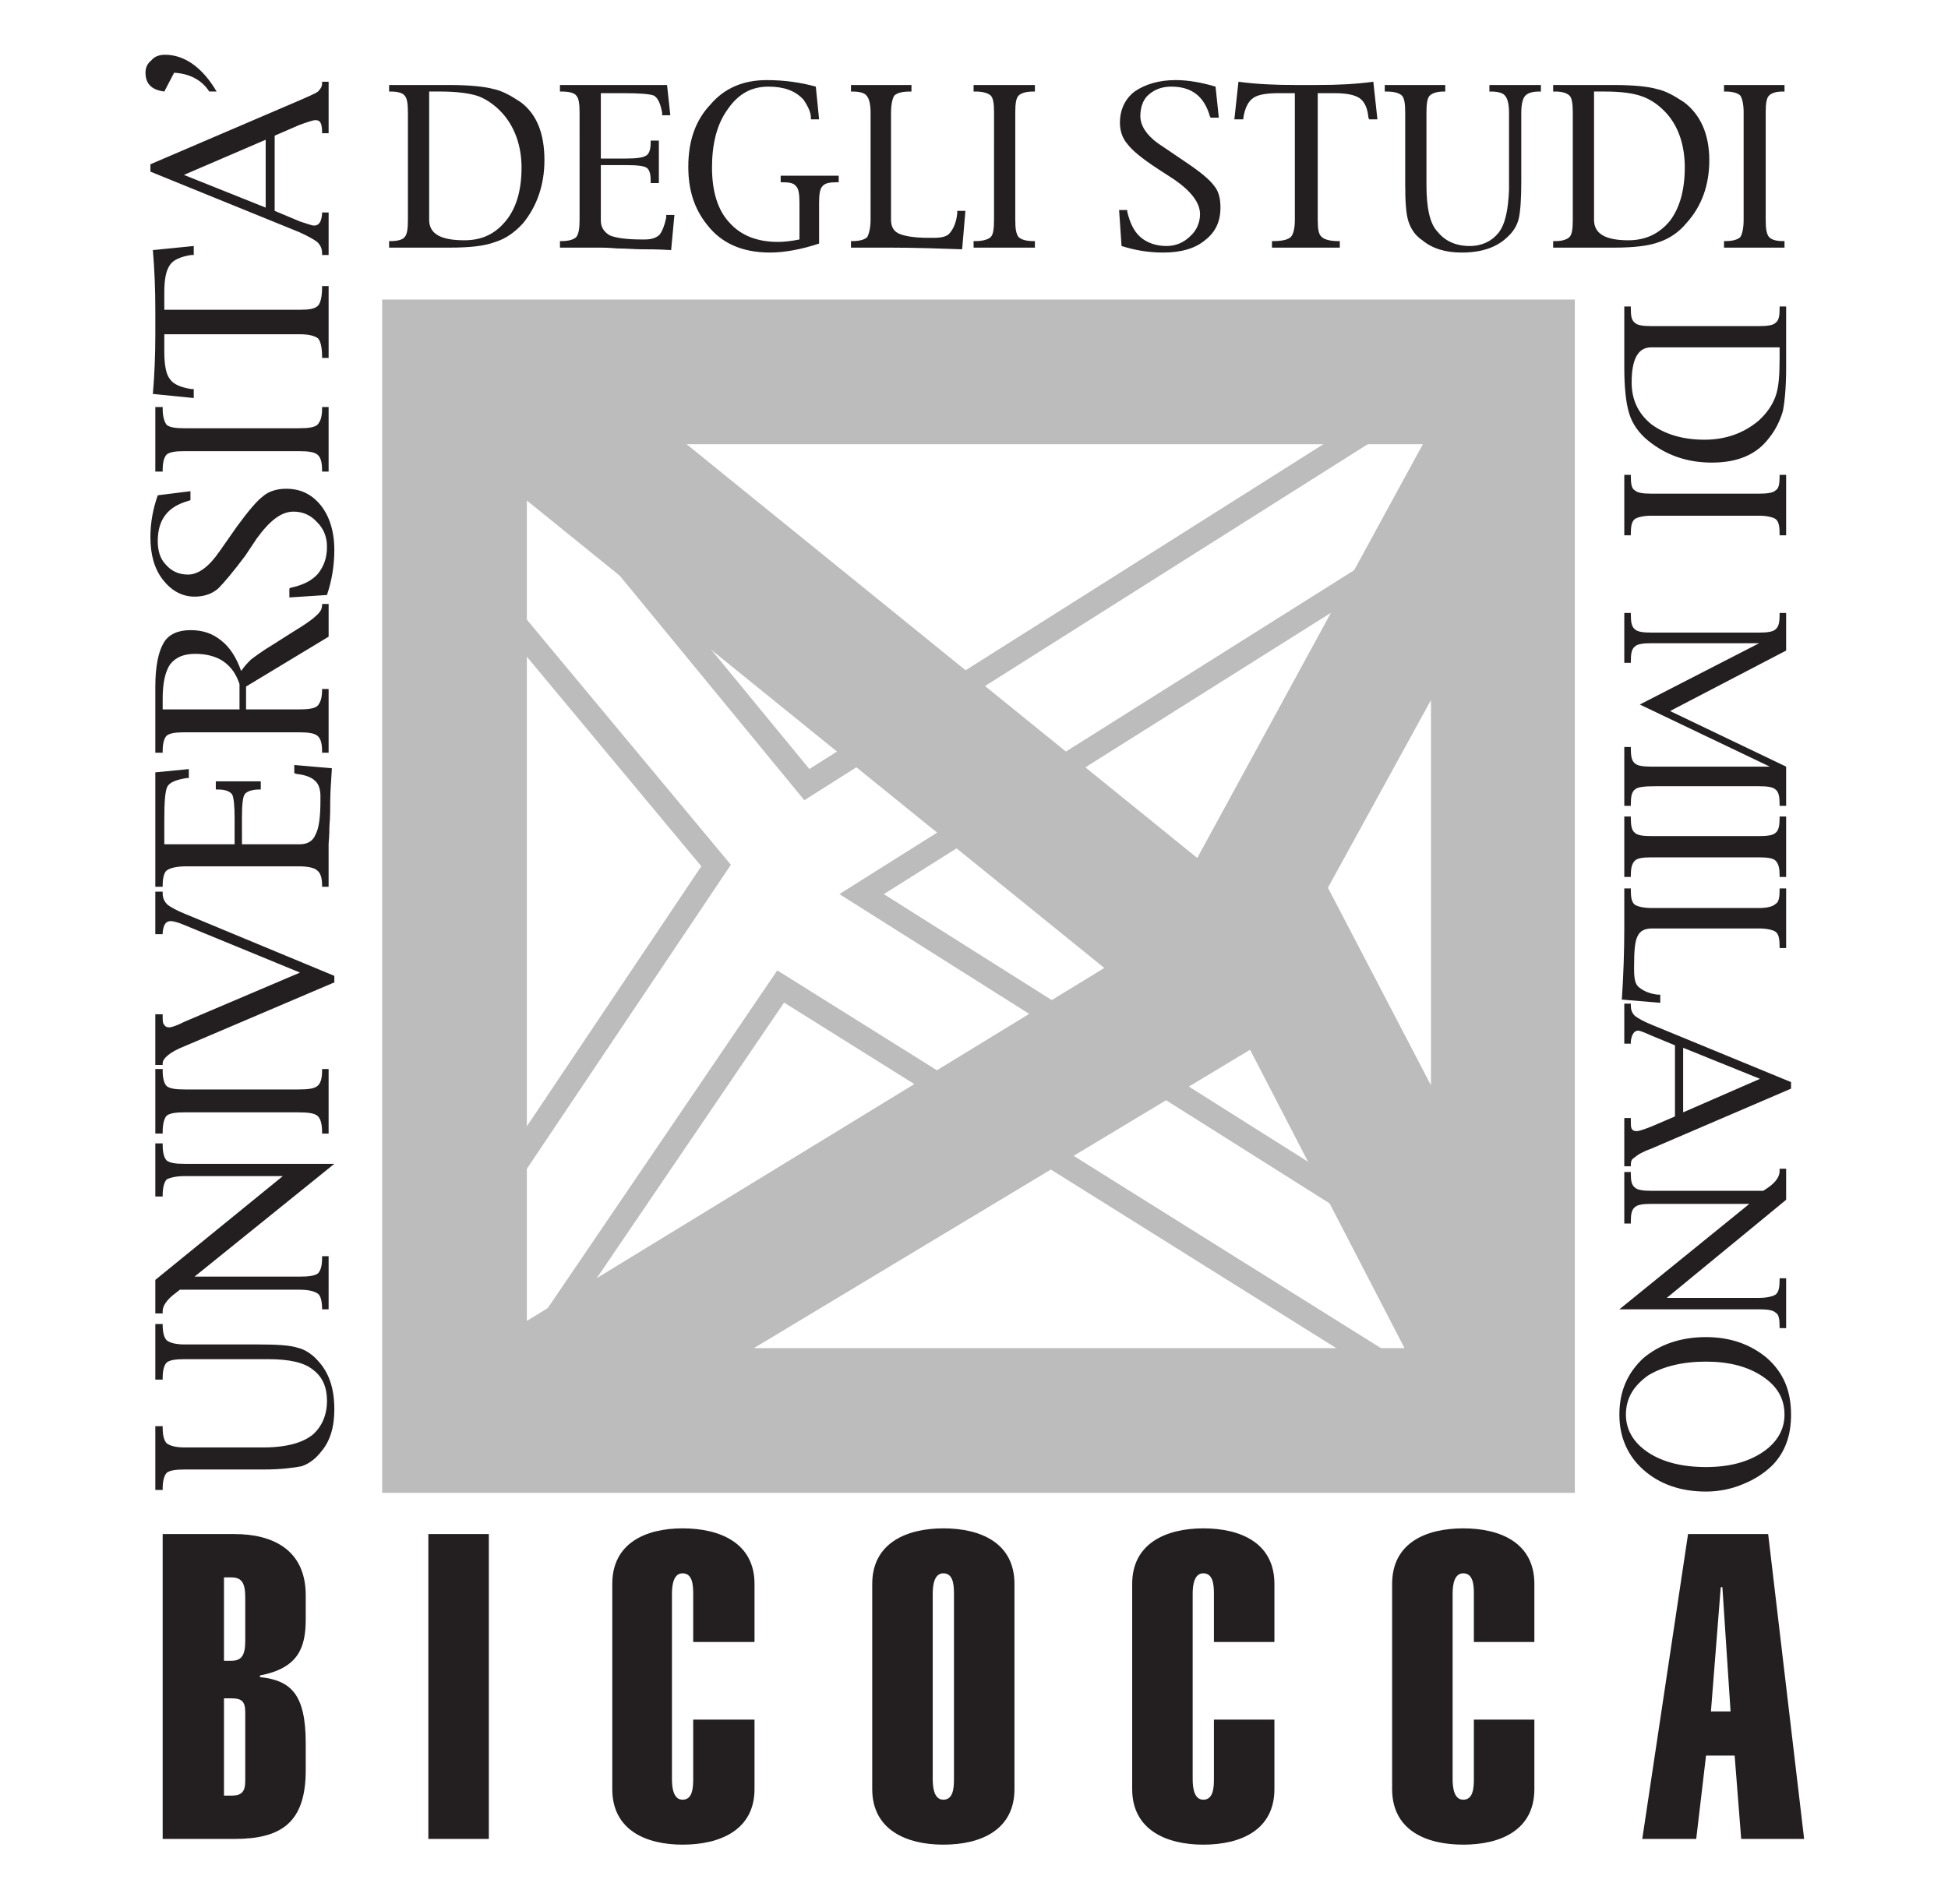
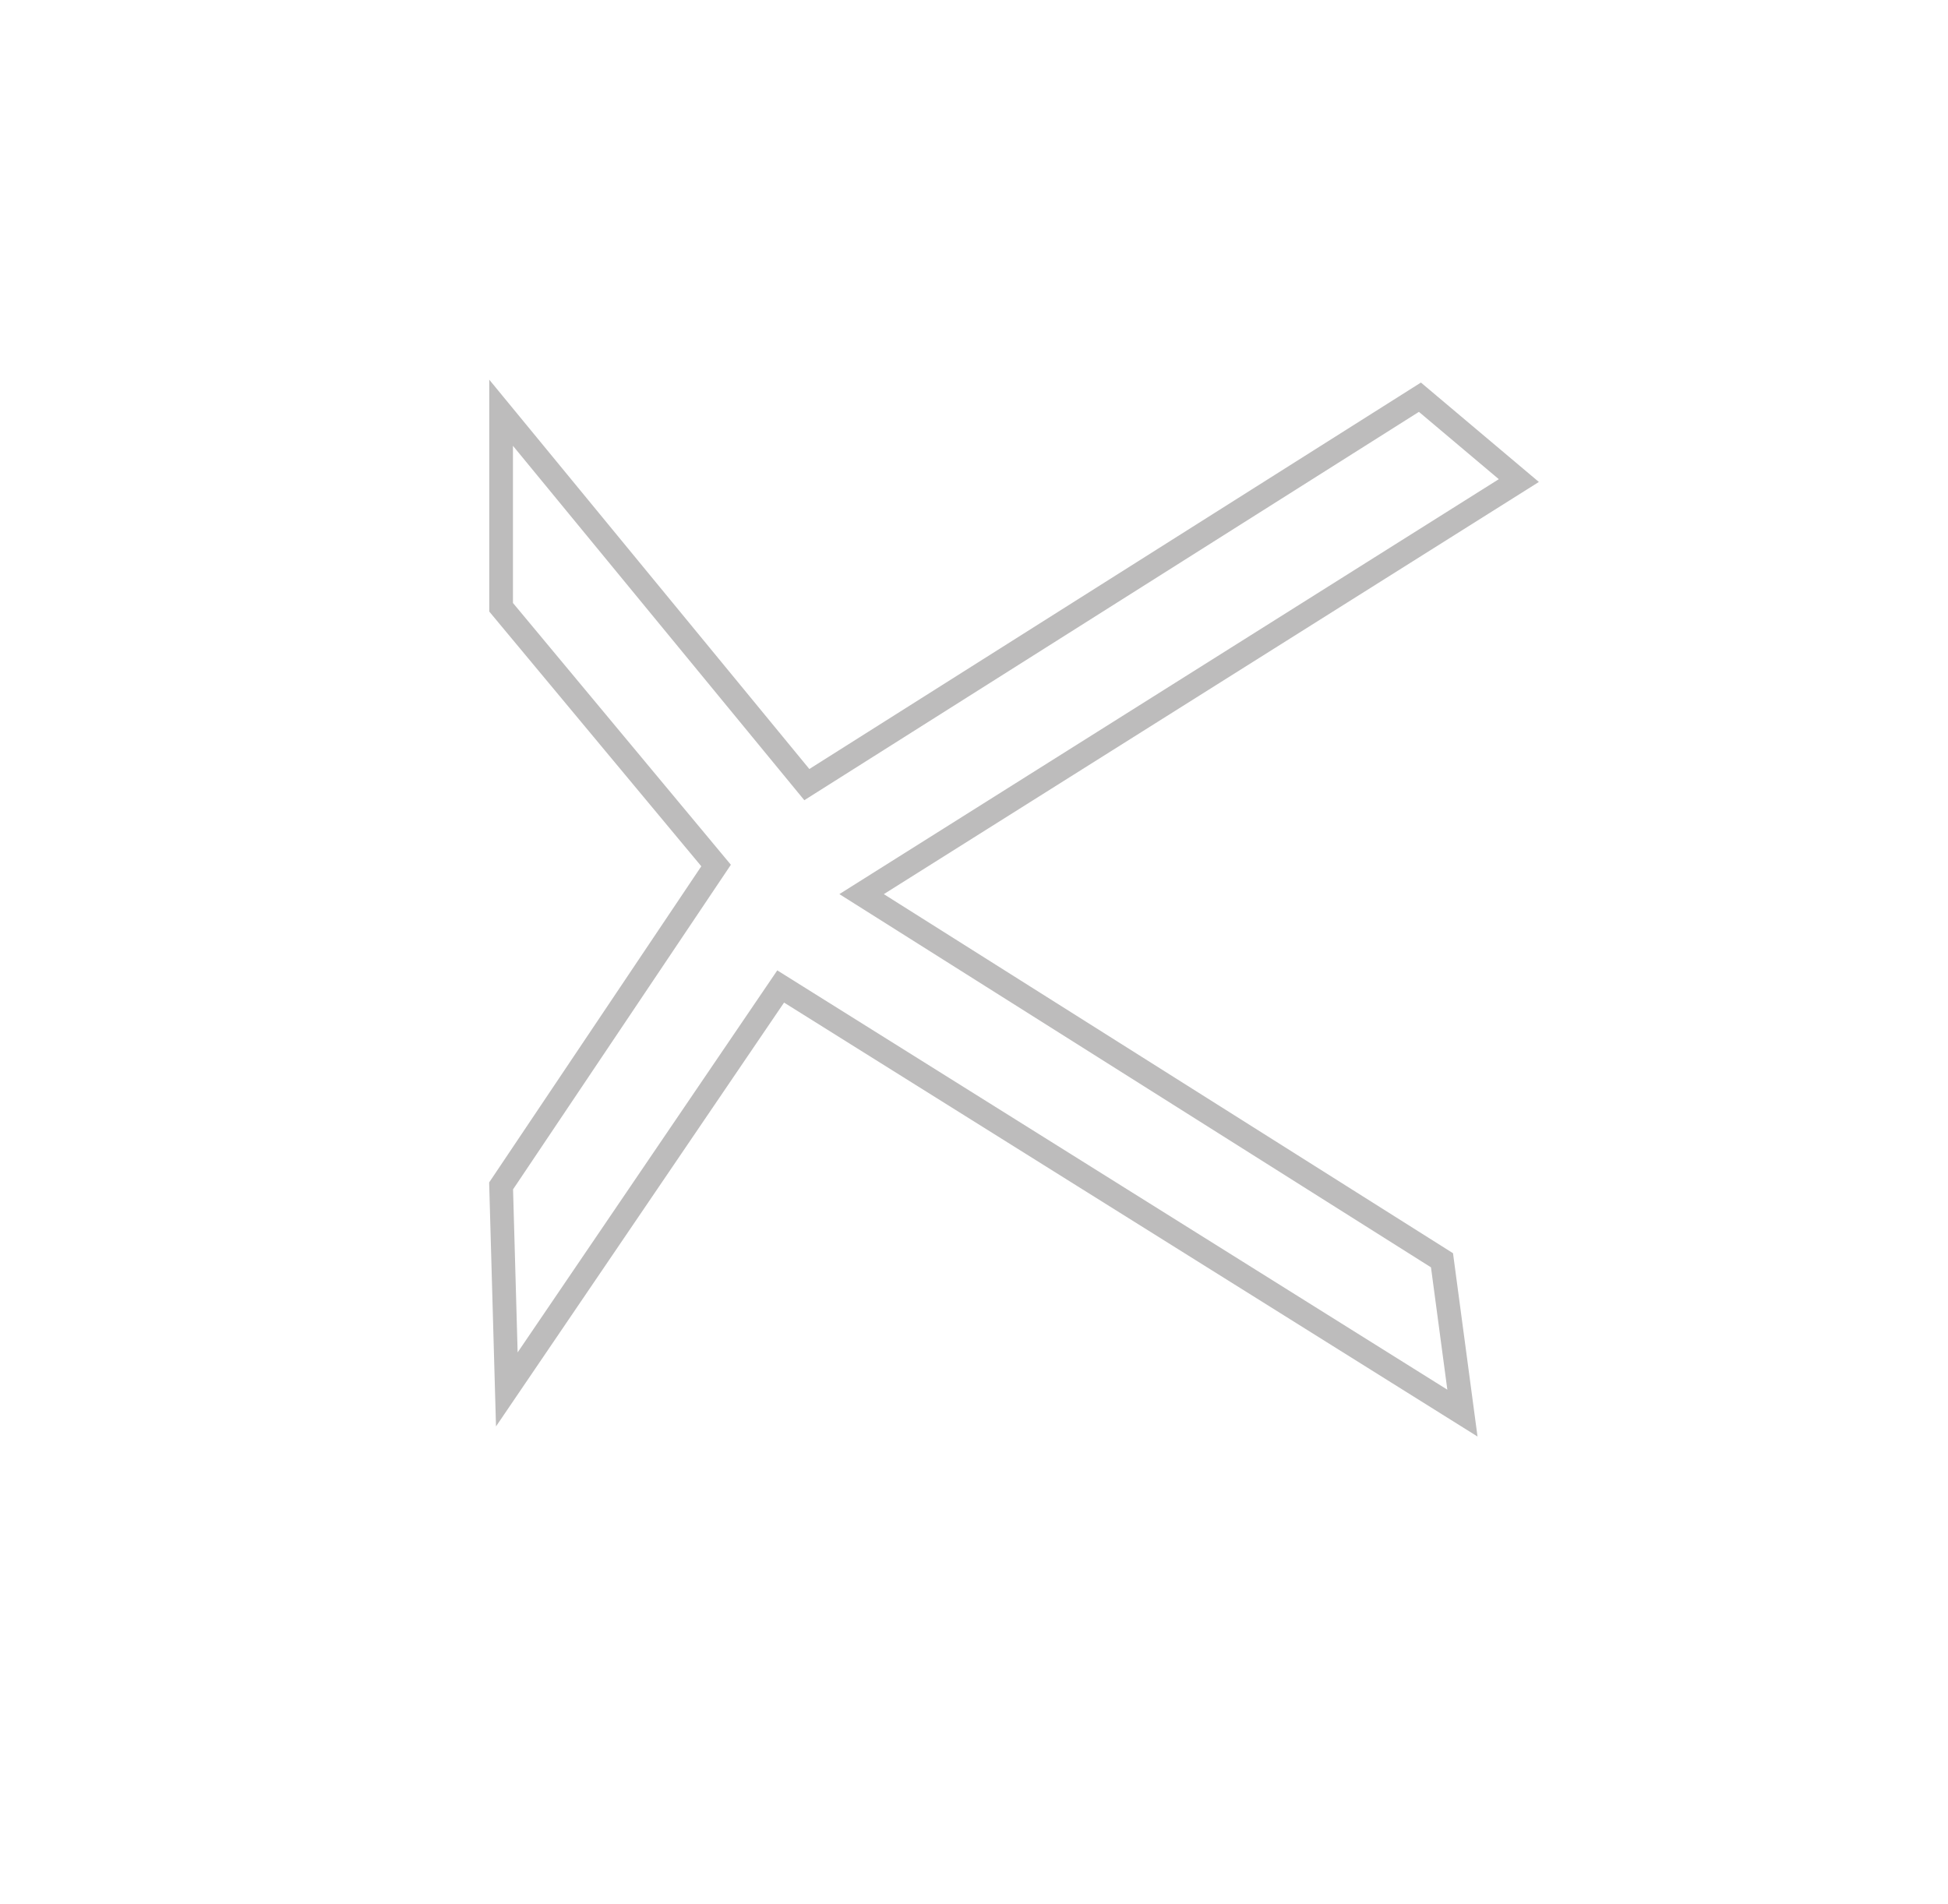
<svg xmlns="http://www.w3.org/2000/svg" version="1.0" width="2.383cm" height="2.33cm" viewBox="0 0 2383 2330">
  <path fill="none" stroke="#bdbcbc" stroke-width="29" stroke-linejoin="miter" d="M 613,1451 876,1059 613,743 V 505 l 374,455 750,-474 121,102 -804,506 710,448 25,187 -834,-522 -335,493 z" />
-   <path fill="#bdbcbc" stroke="#bdbcbc" stroke-width="29" stroke-linejoin="miter" d="m 630,582 746,604 -746,456 z m 839,490 -670,-543 h 966 z m 273,592 H 870 l 665,-400 z m 23,-864 v 587 L 1608,1086 Z M 1912,381 H 482 v 1431 h 1430 z" />
-   <path fill="#231f20" d="m 1981,1731 c 0,-29 10,-51 29,-69 20,-17 46,-26 77,-26 30,0 55,9 75,26 20,18 29,40 29,69 0,25 -7,45 -22,61 -10,10 -22,18 -37,24 -14,6 -30,9 -45,9 -31,0 -57,-9 -77,-27 -19,-17 -29,-40 -29,-67 z m 8,0 c 0,18 9,34 27,46 18,12 42,18 71,18 28,0 51,-6 69,-18 18,-12 27,-28 27,-46 0,-20 -9,-35 -27,-47 -18,-12 -41,-18 -69,-18 -29,0 -53,6 -71,17 -18,13 -27,28 -27,48 z m 151,-258 h -120 c -10,0 -17,1 -20,4 -4,3 -5,9 -5,17 v 3 h -8 v -63 h 8 v 2 c 0,9 1,14 5,17 3,3 10,4 20,4 h 137 l 6,-4 c 10,-7 14,-14 14,-20 v -3 h 8 v 38 l -146,120 h 113 c 10,0 17,-2 20,-4 4,-3 5,-9 5,-18 v -2 h 8 v 61 h -8 v -2 c 0,-9 -1,-15 -5,-17 -3,-3 -10,-4 -20,-4 h -171 z m -91,-194 -29,-12 c -9,-4 -14,-6 -16,-6 -5,0 -8,5 -9,13 v 3 h -8 v -49 h 8 v 2 c 0,5 1,9 5,13 4,3 11,7 21,11 l 170,70 v 8 l -170,73 c -11,4 -18,8 -21,11 -4,2 -5,5 -5,9 v 2 h -8 v -59 h 8 v 3 c 0,5 0,8 1,10 1,2 3,3 6,3 3,0 9,-2 19,-6 l 28,-12 z m 10,3 v 79 l 94,-41 z m -28,-65 v 10 l -47,-4 c 2,-30 3,-59 3,-87 v -49 h 8 v 2 c 0,9 1,15 5,18 3,2 10,4 21,4 h 131 c 10,0 17,-2 20,-5 4,-2 5,-8 5,-17 v -2 h 8 v 73 h -8 v -2 c 0,-9 -1,-15 -5,-18 -3,-2 -10,-4 -20,-4 h -131 c -9,0 -15,3 -18,10 -3,6 -4,18 -4,35 v 6 c 0,12 2,18 6,21 6,5 14,8 23,9 z m -44,-144 v -74 h 8 v 2 c 0,9 1,15 5,18 3,3 10,4 20,4 h 132 c 10,0 17,-1 20,-4 4,-3 5,-9 5,-18 v -2 h 8 v 74 h -8 v -2 c 0,-8 -1,-14 -5,-18 -3,-3 -10,-4 -20,-4 h -132 c -10,0 -17,1 -20,4 -4,4 -5,10 -5,18 v 2 z m 165,-286 h -132 c -10,0 -17,1 -20,4 -4,3 -5,9 -5,18 v 2 h -8 v -61 h 8 v 2 c 0,9 1,15 5,18 3,3 10,4 20,4 h 132 c 10,0 17,-1 20,-4 4,-3 5,-9 5,-18 v -2 h 8 v 46 l -142,74 142,68 v 48 h -8 v -2 c 0,-9 -1,-15 -5,-18 -3,-3 -10,-4 -20,-4 h -127 c -14,0 -22,1 -25,4 -4,3 -5,9 -5,18 v 2 h -8 v -72 h 8 v 2 c 0,9 1,15 5,18 3,3 10,4 20,4 h 145 L 2006,862 Z M 1987,655 v -74 h 8 v 2 c 0,9 1,15 5,17 3,3 10,4 20,4 h 132 c 10,0 17,-1 20,-4 4,-2 5,-8 5,-17 v -2 h 8 v 74 h -8 v -2 c 0,-9 -1,-15 -5,-18 -3,-2 -10,-4 -20,-4 h -132 c -10,0 -17,2 -20,4 -4,3 -5,9 -5,18 v 2 z m 0,-280 h 8 v 3 c 0,9 1,14 5,17 3,3 10,4 20,4 h 132 c 10,0 17,-1 20,-4 4,-3 5,-8 5,-17 v -3 h 8 v 75 c 0,25 -2,43 -4,53 -3,10 -8,22 -17,33 -15,20 -38,30 -70,30 -30,0 -56,-9 -78,-27 -11,-9 -19,-20 -23,-33 -4,-13 -6,-32 -6,-56 z m 190,50 h -157 c -16,0 -24,14 -24,43 0,21 8,38 24,51 16,12 38,19 65,19 26,0 48,-8 66,-23 10,-9 17,-19 21,-30 4,-11 5,-26 5,-47 z m 6,-122 h -74 v -8 h 2 c 9,0 15,-2 18,-5 2,-3 4,-10 4,-21 V 137 c 0,-10 -2,-17 -4,-20 -3,-3 -9,-5 -18,-5 h -2 v -8 h 74 v 8 h -2 c -9,0 -14,2 -17,5 -3,3 -4,10 -4,20 v 132 c 0,11 1,17 4,21 3,3 8,5 17,5 h 2 z m -283,0 v -8 h 3 c 8,0 14,-2 17,-5 3,-3 4,-10 4,-21 V 138 c 0,-11 -1,-18 -4,-21 -3,-3 -9,-5 -17,-5 h -3 v -8 h 74 c 25,0 43,2 53,5 10,2 21,8 33,16 20,15 31,39 31,71 0,30 -9,56 -28,77 -9,11 -21,19 -33,23 -13,5 -32,7 -56,7 z m 50,-191 v 157 c 0,17 14,25 42,25 21,0 38,-8 51,-24 12,-16 18,-38 18,-65 0,-26 -7,-49 -22,-66 -9,-10 -19,-17 -30,-21 -11,-4 -26,-6 -46,-6 z m -256,0 v -8 h 74 v 8 h -2 c -8,0 -14,2 -17,5 -3,3 -4,10 -4,21 v 88 c 0,28 4,48 14,58 9,11 22,17 39,17 15,0 27,-6 35,-16 8,-10 12,-27 13,-53 v -94 c 0,-11 -2,-18 -5,-21 -2,-3 -8,-5 -17,-5 h -2 v -8 h 63 v 8 h -2 c -9,0 -14,2 -17,5 -3,3 -5,10 -5,21 v 84 c 0,21 -1,36 -3,45 -2,9 -7,17 -15,24 -13,12 -31,18 -55,18 -20,0 -36,-5 -48,-15 -9,-6 -14,-14 -17,-23 -3,-9 -4,-25 -4,-45 v -88 c 0,-11 -1,-18 -4,-21 -3,-3 -9,-5 -19,-5 z m -110,2 h -20 c -15,0 -26,2 -31,6 -6,4 -10,12 -12,24 v 2 h -11 l 5,-46 c 22,3 45,4 69,4 h 28 c 24,0 46,-1 68,-4 l 5,46 h -10 l -1,-2 c -1,-12 -5,-20 -11,-24 -6,-4 -16,-6 -31,-6 h -20 v 155 c 0,11 1,18 5,21 3,3 10,5 20,5 h 2 v 8 h -83 v -8 h 2 c 11,0 18,-2 21,-5 3,-3 5,-10 5,-21 z m -212,187 -3,-44 h 10 v 2 c 3,13 8,24 16,31 8,7 19,11 32,11 11,0 21,-4 29,-12 8,-7 12,-17 12,-27 0,-14 -11,-28 -31,-42 l -20,-13 c -20,-13 -32,-23 -38,-31 -6,-7 -9,-16 -9,-26 0,-15 6,-29 18,-38 13,-9 30,-14 50,-14 16,0 32,3 49,8 l 4,38 h -10 l -1,-2 c -7,-24 -22,-36 -47,-36 -11,0 -20,3 -28,10 -7,6 -10,16 -10,26 0,12 8,25 27,37 l 28,19 c 18,12 30,22 35,29 6,7 8,16 8,27 0,17 -6,30 -19,40 -12,10 -29,15 -51,15 -19,0 -35,-3 -51,-8 z m -106,2 h -75 v -8 h 3 c 8,0 15,-2 18,-5 3,-3 4,-10 4,-21 V 137 c 0,-10 -1,-17 -4,-20 -3,-3 -10,-5 -18,-5 h -3 v -8 h 75 v 8 h -2 c -9,0 -15,2 -18,5 -3,3 -4,10 -4,20 v 132 c 0,11 1,17 4,21 3,3 9,5 18,5 h 2 z m -95,-45 h 10 l -4,47 c -29,-1 -58,-2 -87,-2 h -49 v -8 h 2 c 9,0 15,-2 18,-5 2,-4 4,-11 4,-21 V 138 c 0,-11 -2,-18 -5,-21 -2,-3 -8,-5 -17,-5 h -2 v -8 h 74 v 8 h -2 c -10,0 -16,2 -19,5 -2,3 -4,10 -4,21 v 131 c 0,8 3,14 10,17 7,3 19,5 36,5 h 6 c 11,0 17,-2 20,-6 5,-6 8,-14 9,-24 z m -169,40 c -21,7 -42,11 -60,11 -35,0 -60,-12 -77,-34 -16,-20 -23,-43 -23,-71 0,-32 9,-57 27,-76 17,-20 40,-30 69,-30 22,0 42,3 60,8 l 4,40 h -10 v -2 c 0,-6 -3,-13 -9,-22 -10,-11 -24,-16 -43,-16 -21,0 -37,9 -50,28 -13,18 -19,42 -19,71 0,29 7,52 21,67 14,16 34,24 60,24 7,0 16,-1 26,-3 v -45 c 0,-10 -1,-17 -4,-20 -3,-4 -8,-5 -17,-5 h -2 v -8 h 71 v 8 h -2 c -9,0 -15,1 -18,5 -3,3 -4,10 -4,20 z M 735,202 v 68 c 0,8 4,14 11,18 7,3 20,5 38,5 h 5 c 8,0 14,-2 18,-6 3,-4 6,-11 8,-21 v -3 h 10 l -4,43 c -16,-1 -28,-1 -36,-1 -9,0 -18,-1 -30,-1 -11,-1 -18,-1 -20,-1 h -50 v -8 h 2 c 9,0 15,-2 18,-5 3,-4 4,-11 4,-21 V 138 c 0,-11 -1,-18 -4,-21 -2,-3 -8,-5 -18,-5 h -2 v -8 h 131 l 4,37 h -10 v -3 c -2,-11 -5,-18 -10,-21 -5,-2 -17,-3 -38,-3 h -27 v 80 h 30 c 13,0 22,-1 26,-4 3,-2 5,-7 5,-16 v -2 h 10 v 52 h -10 v -2 c 0,-8 -1,-13 -4,-16 -3,-3 -12,-4 -27,-4 z M 476,303 v -8 h 2 c 9,0 15,-2 17,-5 3,-3 4,-10 4,-21 V 138 c 0,-11 -1,-18 -4,-21 -2,-3 -8,-5 -17,-5 h -2 v -8 h 73 c 26,0 44,2 55,5 10,2 21,8 33,16 20,15 29,39 29,71 0,30 -9,56 -26,77 -10,11 -21,19 -34,23 -13,5 -31,7 -57,7 z m 49,-191 v 157 c 0,17 14,25 43,25 22,0 38,-8 51,-24 13,-16 19,-38 19,-65 0,-26 -8,-49 -23,-66 -9,-10 -19,-17 -29,-21 -11,-4 -28,-6 -47,-6 z m -260,0 h -9 C 247,98 232,90 213,89 l -12,23 c -16,-2 -23,-10 -23,-23 0,-6 2,-11 7,-15 4,-5 10,-7 17,-7 24,0 46,16 63,45 z m 71,146 31,13 c 9,3 15,5 17,5 6,0 9,-4 10,-14 v -2 h 8 v 52 h -8 v -2 c 0,-6 -2,-10 -6,-14 -4,-3 -11,-7 -22,-12 L 184,210 v -9 l 182,-78 c 11,-5 19,-8 23,-11 3,-3 5,-6 5,-10 v -2 h 8 v 63 h -8 v -2 c 0,-6 -1,-9 -2,-11 -1,-2 -3,-3 -6,-3 -3,0 -9,2 -20,6 l -30,13 z m -11,-4 V 171 L 225,214 Z M 201,409 v 21 c 0,16 2,28 7,34 4,6 13,10 26,12 h 3 v 11 l -50,-5 c 2,-23 3,-48 3,-73 v -30 c 0,-25 -1,-50 -3,-73 l 50,-5 v 11 h -3 c -13,2 -22,6 -26,12 -5,7 -7,18 -7,34 v 21 h 166 c 11,0 18,-1 22,-5 3,-3 5,-11 5,-22 v -2 h 8 v 88 h -8 v -2 c 0,-11 -2,-19 -5,-22 -4,-3 -11,-5 -22,-5 z m 201,89 v 79 h -8 v -2 c 0,-10 -2,-16 -6,-19 -4,-3 -11,-4 -23,-4 H 226 c -11,0 -18,1 -22,4 -3,3 -5,9 -5,19 v 2 h -9 v -79 h 9 v 2 c 0,10 2,16 5,20 4,3 11,4 22,4 h 139 c 12,0 19,-1 23,-4 4,-4 6,-10 6,-20 v -2 z m -2,230 -46,3 v -11 l 2,-1 c 14,-3 25,-8 33,-17 7,-9 11,-19 11,-33 0,-12 -4,-22 -12,-30 -8,-9 -18,-13 -29,-13 -15,0 -29,11 -45,33 l -14,21 c -15,20 -26,33 -33,40 -8,7 -18,10 -29,10 -16,0 -29,-8 -39,-21 -10,-13 -15,-30 -15,-52 0,-17 3,-34 9,-51 l 40,-5 v 11 l -3,1 c -25,7 -37,23 -37,49 0,12 3,22 10,29 7,8 16,12 27,12 13,0 26,-10 39,-29 l 21,-30 c 14,-19 24,-31 32,-37 7,-6 17,-9 28,-9 18,0 32,7 43,21 10,13 16,31 16,54 0,19 -3,37 -9,55 z m -99,140 h 64 c 12,0 19,-1 23,-4 4,-4 6,-10 6,-20 v -1 h 8 v 78 h -8 v -2 c 0,-10 -2,-16 -6,-19 -4,-3 -11,-4 -23,-4 H 226 c -11,0 -18,1 -22,4 -3,3 -5,9 -5,19 v 2 h -9 v -81 c 0,-25 4,-43 10,-53 6,-11 18,-16 33,-16 15,0 27,4 38,13 10,8 18,20 24,37 4,-6 8,-10 12,-14 4,-3 13,-10 28,-19 l 22,-14 c 15,-9 25,-16 29,-20 6,-5 8,-9 8,-14 v -1 h 8 v 40 l -101,61 z m -8,0 v -31 c -4,-12 -10,-21 -20,-28 -9,-6 -21,-9 -34,-9 -14,0 -24,4 -31,13 -6,9 -9,23 -9,42 v 13 z m 3,165 h 71 c 9,0 16,-4 19,-12 4,-7 6,-21 6,-41 v -6 c 0,-8 -2,-15 -7,-19 -4,-4 -12,-7 -22,-8 l -3,-1 v -10 l 46,4 c -1,17 -2,30 -2,39 0,9 0,20 -1,32 0,12 -1,19 -1,22 v 52 h -8 v -2 c 0,-9 -2,-15 -6,-18 -3,-3 -11,-5 -22,-5 H 228 c -12,0 -20,2 -24,5 -3,2 -5,9 -5,18 v 2 h -9 V 945 l 41,-4 v 11 h -3 c -12,2 -20,5 -23,10 -3,5 -4,19 -4,41 v 30 h 86 v -32 c 0,-15 -1,-25 -3,-29 -3,-4 -9,-6 -17,-6 h -3 v -10 h 55 v 10 h -2 c -8,0 -14,2 -17,5 -3,3 -4,13 -4,30 z m 71,157 -141,-58 c -9,-4 -15,-5 -17,-5 -6,0 -9,4 -10,14 v 2 h -9 v -52 h 9 v 2 c 0,6 2,10 6,14 4,3 11,7 21,11 l 183,76 v 8 l -183,78 c -18,7 -27,15 -27,21 v 2 h -9 v -62 h 9 v 2 c 0,6 0,9 2,11 1,2 3,3 6,3 3,0 9,-2 19,-7 z m 35,118 v 79 h -8 v -2 c 0,-10 -2,-17 -6,-20 -4,-3 -11,-4 -23,-4 H 226 c -11,0 -18,1 -22,4 -3,3 -5,10 -5,20 v 2 h -9 v -79 h 9 v 2 c 0,10 2,16 5,19 4,3 11,4 22,4 h 139 c 12,0 19,-1 23,-4 4,-3 6,-9 6,-19 v -2 z m -164,254 h 128 c 12,0 19,-1 23,-4 3,-3 5,-9 5,-18 v -3 h 8 v 65 h -8 v -1 c 0,-9 -2,-16 -5,-18 -4,-3 -11,-5 -23,-5 H 220 l -5,4 c -11,8 -16,16 -16,22 v 3 h -9 v -41 L 346,1439 H 226 c -11,0 -18,2 -22,4 -3,3 -5,10 -5,19 v 2 h -9 v -65 h 9 v 2 c 0,10 2,16 5,19 4,3 11,4 22,4 h 183 z m -39,261 h -9 v -78 h 9 v 2 c 0,10 2,16 5,19 4,3 11,5 22,5 h 96 c 29,0 49,-6 61,-16 11,-10 17,-24 17,-41 0,-16 -5,-29 -17,-38 -11,-9 -29,-13 -55,-13 H 226 c -11,0 -18,1 -22,4 -3,3 -5,9 -5,19 v 2 h -9 v -68 h 9 v 1 c 0,10 2,16 5,19 4,3 11,5 22,5 h 91 c 22,0 38,1 47,4 9,2 18,8 25,16 13,14 20,33 20,59 0,22 -5,39 -16,52 -7,9 -15,15 -24,18 -10,2 -26,4 -47,4 h -96 c -11,0 -18,1 -22,4 -3,3 -5,10 -5,19 z m 1894,271 12,-152 h 2 l 10,152 z m -84,156 h 66 l 12,-102 h 35 l 8,102 h 77 l -44,-373 h -98 z m -206,-146 v 73 c 0,11 -1,25 -13,25 -11,0 -13,-14 -13,-25 v -227 c 0,-11 2,-25 13,-25 12,0 13,14 13,25 v 59 h 74 v -71 c 0,-50 -41,-68 -87,-68 -46,0 -87,18 -87,68 v 251 c 0,50 41,68 87,68 46,0 87,-18 87,-68 v -85 z m -318,0 v 73 c 0,11 -1,25 -13,25 -11,0 -13,-14 -13,-25 v -227 c 0,-11 2,-25 13,-25 12,0 13,14 13,25 v 59 h 74 v -71 c 0,-50 -41,-68 -87,-68 -45,0 -87,18 -87,68 v 251 c 0,50 42,68 87,68 46,0 87,-18 87,-68 v -85 z m -418,85 c 0,50 42,68 87,68 46,0 87,-18 87,-68 v -251 c 0,-50 -41,-68 -87,-68 -45,0 -87,18 -87,68 z m 100,-12 c 0,11 -1,25 -13,25 -11,0 -13,-14 -13,-25 v -227 c 0,-11 2,-25 13,-25 12,0 13,14 13,25 z m -319,-73 v 73 c 0,11 -1,25 -13,25 -11,0 -13,-14 -13,-25 v -227 c 0,-11 2,-25 13,-25 12,0 13,14 13,25 v 59 h 75 v -71 c 0,-50 -42,-68 -88,-68 -45,0 -86,18 -86,68 v 251 c 0,50 41,68 86,68 46,0 88,-18 88,-68 v -85 z m -324,146 h 74 V 1877 H 524 Z M 300,2008 c 0,18 -5,24 -17,24 h -9 v -102 h 9 c 12,0 17,6 17,24 z m -101,242 h 88 c 57,0 87,-20 87,-84 v -33 c 0,-60 -18,-77 -56,-81 v -2 c 47,-9 56,-34 56,-69 v -29 c 0,-57 -42,-75 -87,-75 h -88 z m 75,-172 h 9 c 12,0 17,3 17,17 v 84 c 0,14 -5,18 -17,18 h -9 z" />
</svg>